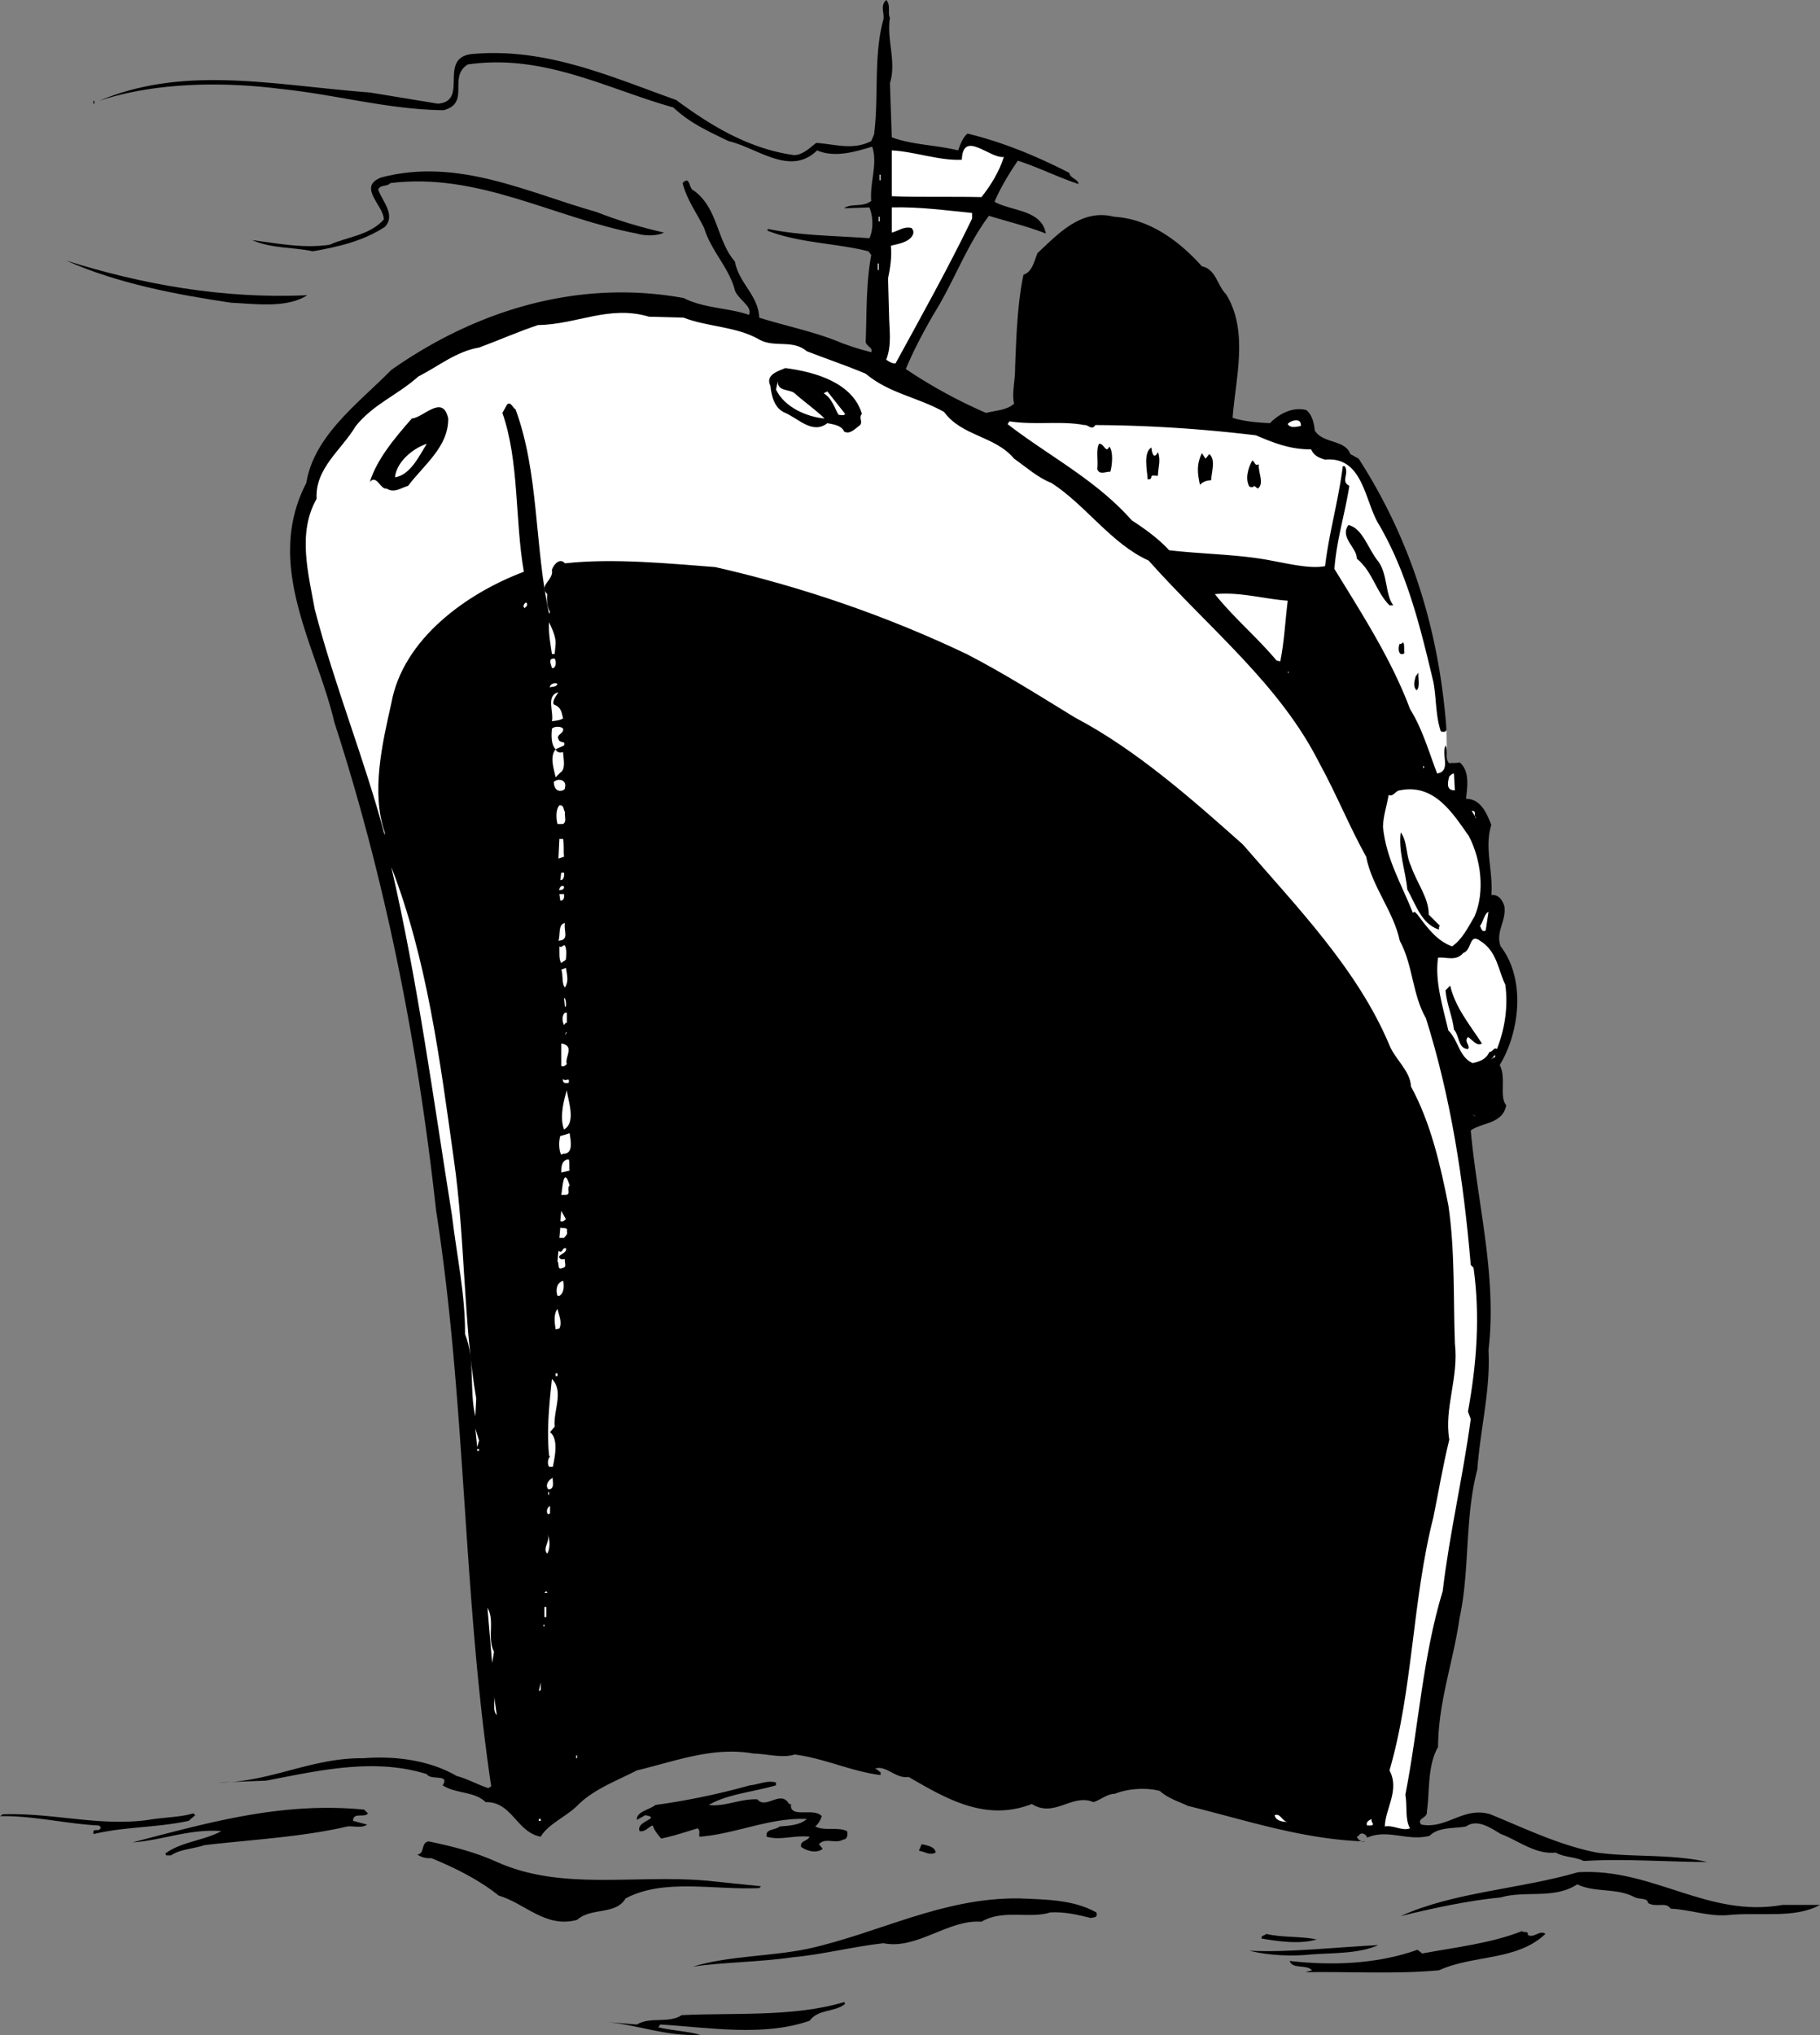
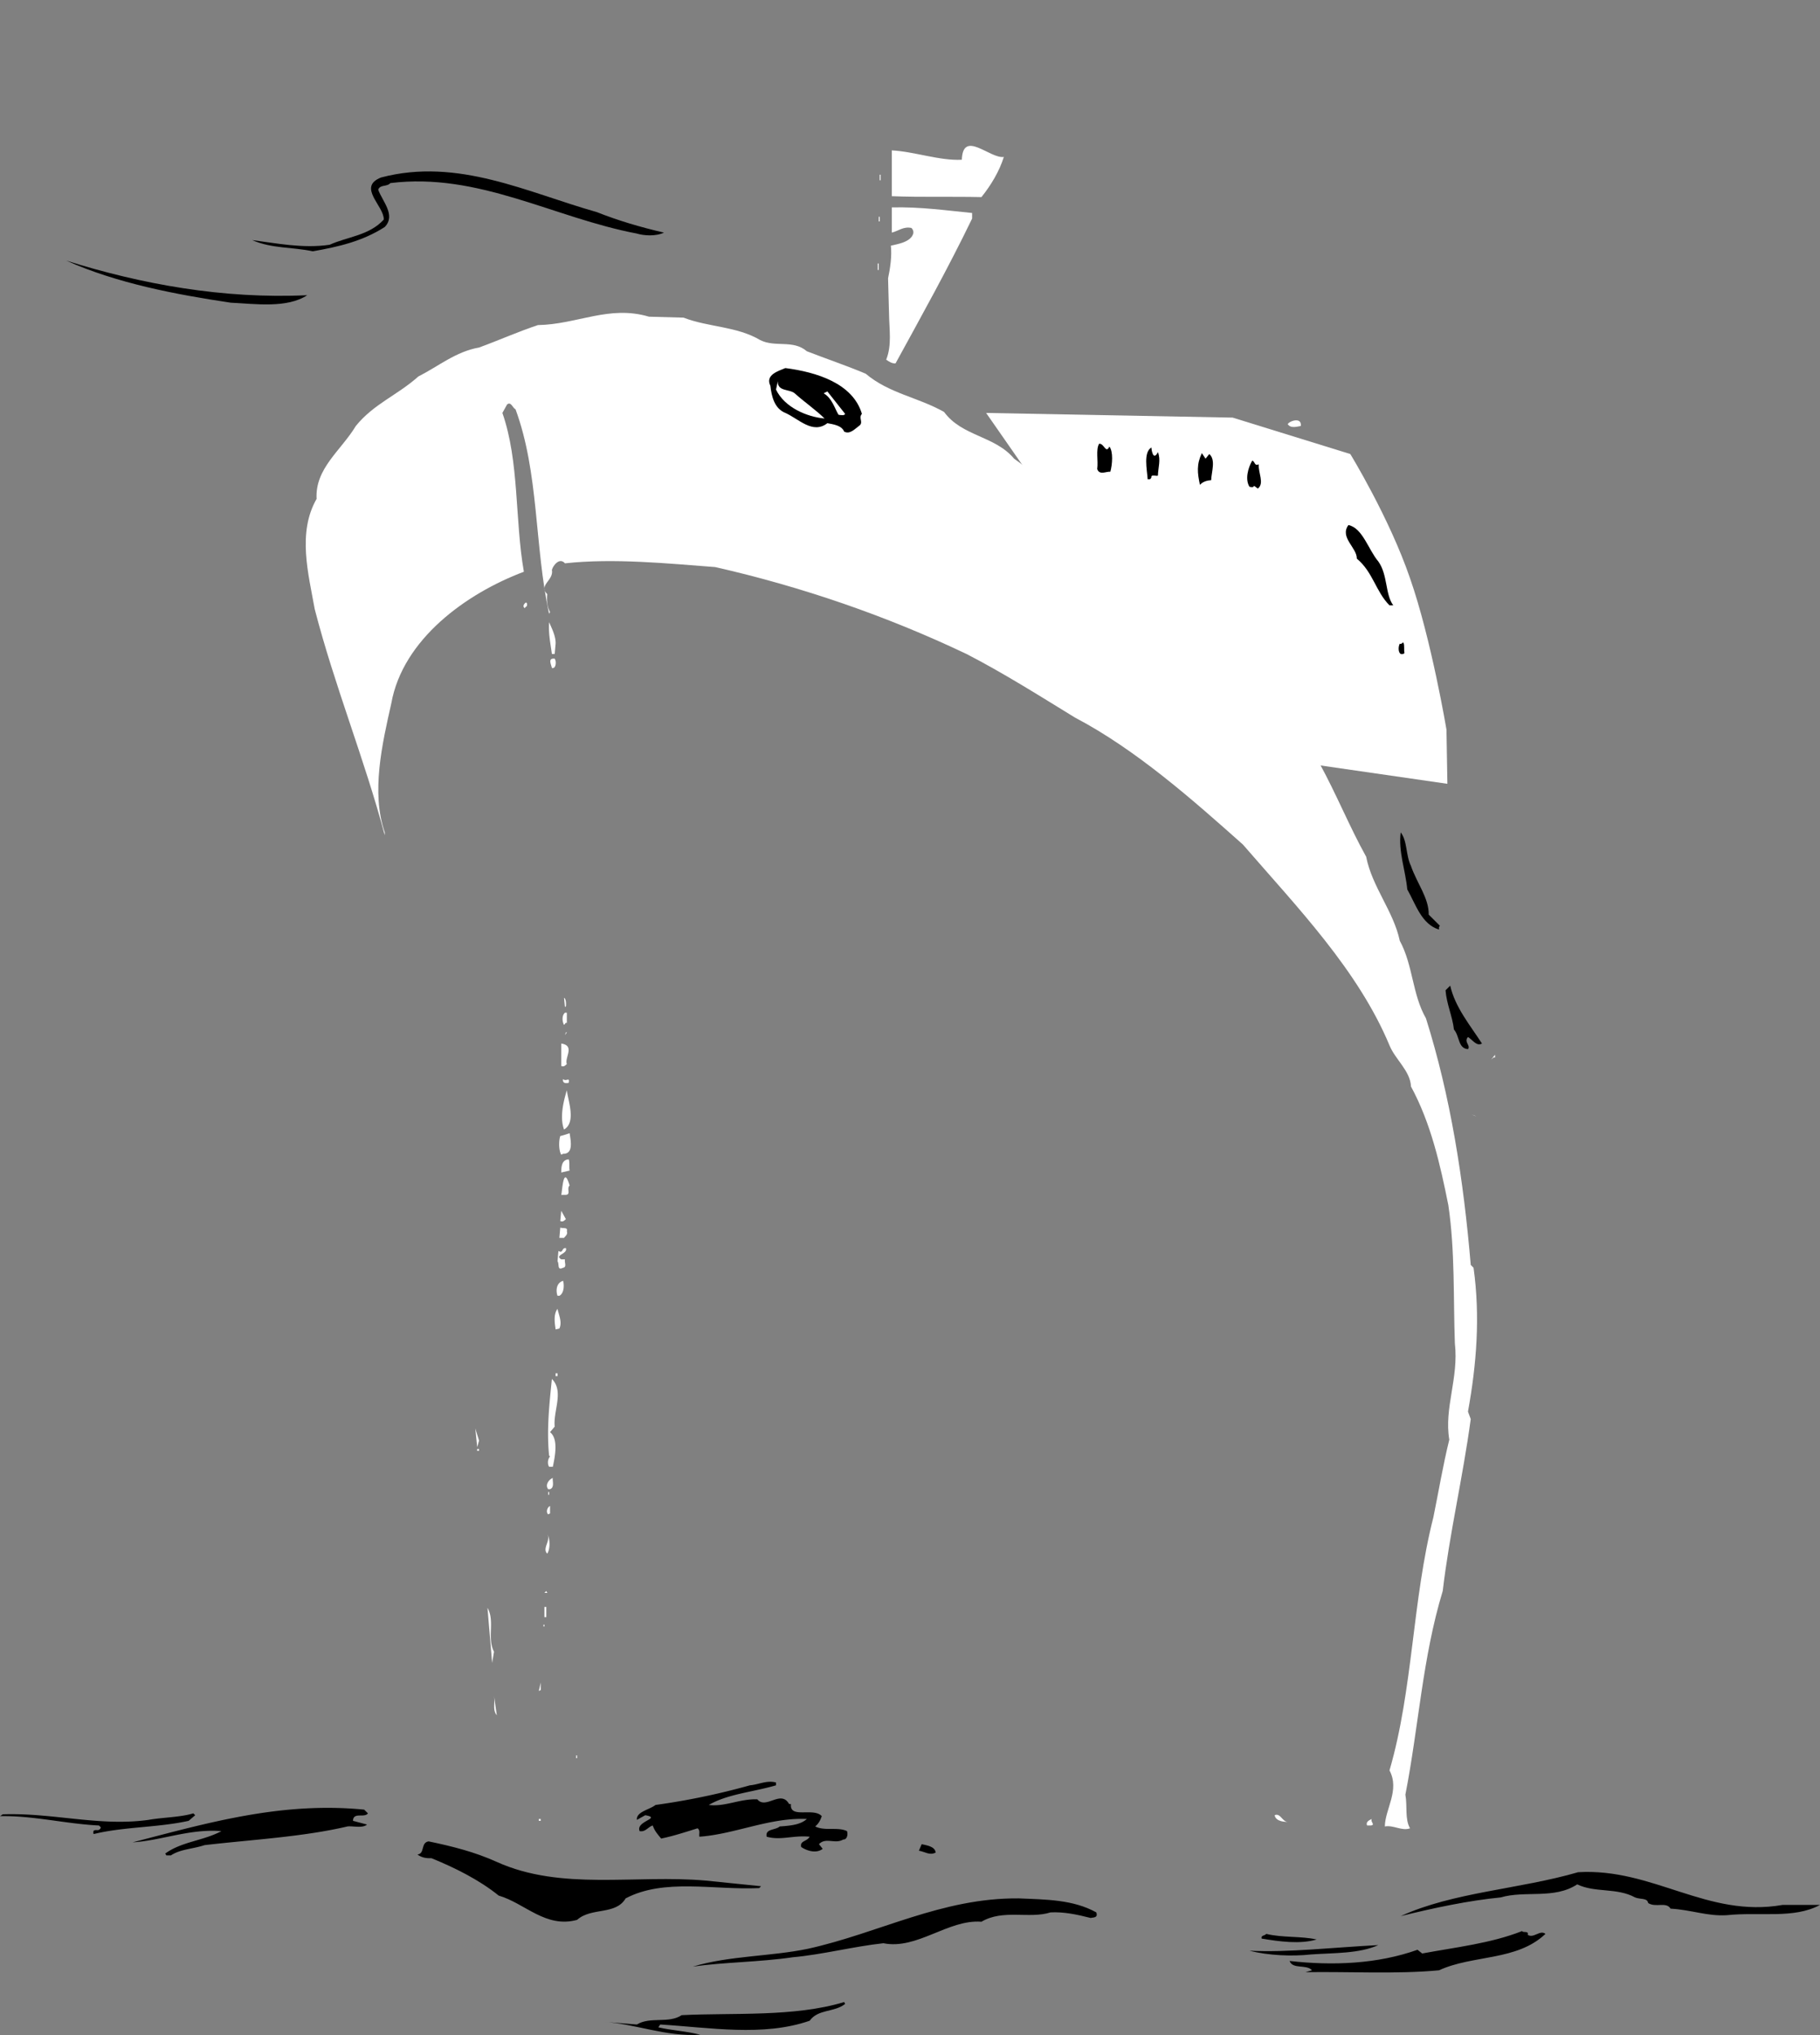
<svg xmlns="http://www.w3.org/2000/svg" width="194.902" height="217.822">
  <rect width="100%" height="100%" fill="#808080" stroke="none" />
  <path fill="#fff" d="m105.602 44.2 26.398.5 12.602 3.898s4.175 6.808 6.398 13.3c2.277 6.508 3.902 16.2 3.902 16.2l.098 5.8-24.2-3.5L105.603 44.2" />
-   <path d="M95.3 1.898c-.374 2.325.727 4.727 0 7l.2 5.801c2.227.824 4.828.824 7.102 1.399.226-.575.425-1.274 1-1.801 3.824.926 7.425 2.426 10.898 4.203.125.625.926.625 1 1.2-2.074-.677-4.273-1.778-6.5-2.5-.973 1.425-1.875 2.925-2.5 4.398 1.828 1.027 5.027.824 5.5 3.402-1.973-.777-4.074-1.277-6.098-1.902-2.476 3.324-3.777 7.125-5.902 10.5-1.172 2.027-2.172 3.925-3 5.902a53.503 53.503 0 0 0 8.602 4.7c1.023-.278 2.226-.278 3-1-.274-1.075.125-2.477.101-3.802.125-3.074.223-6.773.899-10 .925-.273 1.125-1.375 1.5-2.3 2.324-2.176 4.726-4.774 8.199-3.899 3.726.223 6.926 2.524 9.402 5.301 1.524.324 1.625 2.023 2.598 3 2.426 3.922 1.027 8.922.699 13.2 1.227.425 2.625.523 4 .597 1.027-1.074 2.527-1.774 3.902-1.399.625.524.825 1.426.899 2.2.926 1.425 3.226.925 3.8 2.5l.899.5c5.625 8.726 8.625 18.425 9.402 29-.074.324-.375.226-.601.199-.574-1.672-.473-3.574-.801-5.297-1.375-5.777-2.773-11.578-5.797-16.8-1.578-2.477-1.676-7.376-5.8-7-.575-.177-1.176-.376-1.5-1.102-2.176.027-3.977-.676-5.903-1.5-5.574-.676-11.473-1.075-17.2-1.098-.374.625-.773-.078-1.198 0-2.375-.477-5.375.023-8-.402l-.2.3c4.426 3.426 9.426 5.926 13.301 10.301 1.422.926 2.824 1.926 4 3.2 3.625.425 7.422.425 10.899 1.101 1.824.324 4.226.922 5.8.598.426-3.575 1.426-6.973 1.899-10.7H144c.527.825-.473 1.625.5 2.102-.473 3.023-1.375 5.824-1.598 8.898 3.024 4.926 6.125 9.727 8.098 15 1.328 2.125 2.027 4.625 2.902 6.899 1.524-.274.426-1.973.899-3 .324.625-.074 1.527.402 1.902.324-.074.723.024 1.098-.101 1.125.925.824 2.625.699 3.902 1.625.023 2.227 1.625 2.703 2.797-.777 2.426.223 5.027 0 7.5.824-.074 1.223.625 1.399 1.203.226 1.625-.977 2.723-.399 4.297 2.723 3.527 2.024 9.226-.101 12.703.726 1.324-.075 3.422.699 4.297-.375 2.027-2.574 1.828-3.801 2.703.727 7.922 2.828 15.625 1.902 23.5.223 4.324-.875 8.422-1.199 12.797-1.375 5.226-.777 10.726-1.902 15.902-.676 4.723-2.274 8.926-2.301 13.801-1.172 2.023-.875 4.824-1.2 6.898.126.727-1.175.727-.597 1.399 2.723.527 4.524-1.973 7.399-1.098 3.726 1.524 7.425 3.324 11.398 4.098 3.828.527 7.926.125 11.8 1-3.573.027-8.972-.375-13.198-.098-.977-.476-2.075-.375-3-.902-2.176.226-3.977-1.274-5.899-2-.976-.574-2.476-1.672-3.703-.797-1.074.223-2.973.023-3.898 1-2.375.625-4.477-.777-6.7.2-.074-.376-.675-.677-.902-.2l-.2.098c.126.324.528.625.903.5-6.578-.176-12.777-2.274-19-3.801-.976-.473-2.078-.774-3-1.598-1.375-.375-3.375-.277-4.8.301-.876.023-1.477.625-2.301.898-2.274-.976-4.176 1.727-6.602.2-4.973 1.925-9.172-.575-13.2-2.899-1.374.223-2.374-1.277-3.597-.902.324.125.422.328.598.402V190c-3.074-.375-5.973-1.777-9.2-2.203-1.273.426-2.976-.074-4.398-.098-4.375-.777-8.375.824-12.5 1.801-2.176 1.125-4.676 2.023-6.402 3.797-1.274 1.226-3.074 1.926-3.899 3.3-2.574-.472-3.074-3.773-5.902-3.699-1.172-1.175-3.172-.875-4.598-1.8.825-1.274-1.277-.473-1.699-1.2-5.676-1.773-11.578-.375-17.203.7l-5.2.199c5.528.027 10.028-2.672 15.602-2.598 3.426-.277 7.125.223 10 1.899 1.223.324 2.223.925 3.399 1.3l.3-.199c-3.074-20.676-2.675-40.976-5.898-61.601-1.976-18.075-5.476-35.575-10.902-52.301-1.875-8.074-7.574-16.774-3-25.598.824-5.074 5.527-8.476 9.101-12.101 8.926-6.274 19.825-9.774 31.301-7.7 2.223 1.125 4.723 1.024 7 1.801.422-.875-1.078-1.574-1.5-2.601-.578-2.375-2.578-4.274-3.3-6.7-.778-1.574-1.876-3.074-2.301-4.8.824-.875.625.625 1.199.8 2.625 1.926 2.426 5.325 4.402 7.602.422 2.324 2.524 3.625 2.598 6 2.926.922 6.027 1.523 8.8 2.7a29.61 29.61 0 0 0 3.2 1c.226-.477-.473-.575-.598-1.102.125-3.075.024-6.176.598-9.301L93 26.898c-3.473-.875-7.375-.875-10.797-2.199V24.5c3.524.723 7.125.723 10.899 1 .425-.875.425-2.277 0-3.3l-2.7.097c.723-.574 2.024-.074 2.899-.797-.176-1.977.726-3.977.101-5.8-1.777.523-3.976 1.222-5.902.398-2.875 2.824-6.375-.274-9.5-1-1.973-.973-4.074-1.875-5.898-3.598-7.075-1.977-13.875-5.777-22-4.602-2.176 1.325.324 4.125-2.602 4.899-5.973-.074-11.473-1.672-17.598-2.297-6.175-.777-13.375-.676-19.3 1.297 9.226-3.875 18.726-1.672 29-.899l7.3 1.2c3.325-.274.024-4.774 3.5-5.301 8.024-.774 15.024 2.426 22 4.902 3.825 2.824 7.825 5.223 12.598 5.899.926.027 1.727-.774 2.402-1.301 2.024.125 3.926.828 5.899-.2l.3-.699c.524-3.976-.074-8.476 1-12.3.126-.774-.374-1.473.301-2.098.524.523.125 1.422.399 1.898M10 10.797h.102v.3H10v-.3" />
  <path fill="#fff" d="M107.5 16.797c-.473 1.527-1.375 3.027-2.398 4.3-3.274-.074-6.477.028-9.602-.097v-4.902c2.426.125 5.125 1.125 7.5 1 .125-3.274 3.027-.075 4.5-.301" />
  <path d="M71.102 24.898c-.875.426-2.176.325-2.899.102-8.875-1.676-16.976-6.578-26.402-5.402-.375.425-1.074.125-1.301.699.426 1.226 1.926 2.726.703 4-2.375 1.527-4.976 2.125-7.703 2.601-2.273-.476-4.375-.273-6.5-1.199 2.527.324 5.426.926 8.3.5 1.927-.875 4.227-.976 5.802-2.699.023-1.477-2.875-3.477-.301-4.5 8.226-2.176 15.726 1.625 23.101 3.7 2.325.925 4.723 1.624 7.2 2.198" />
  <path fill="#fff" d="M94.203 18.7h.098v.597h-.098v-.598m9.899 4.098v.601c-2.575 5.325-5.477 10.524-8.2 15.5-.375.024-.675-.175-1-.398.625-1.578.325-3.176.301-5l-.101-3.703c.226-1.074.425-2.375.3-3.5.723-.172 2.125-.375 2.399-1.297.027-.176.027-.375-.2-.602-.874-.175-1.374.325-2.101.5V22.2c3.027-.074 5.828.324 8.602.598m-10 .402h.101v.5h-.101v-.5" />
  <path d="m6 27.598.703.101L6 27.598m26.902 4c-2.175 1.425-5.574.925-8.199.8-5.875-.875-12.176-2.074-17.601-4.5 8.023 2.524 16.824 4.125 25.8 3.7" />
  <path fill="#fff" d="M94 28.2h.102v.698H94V28.2M73.203 34c2.625 1.023 5.723.922 8.2 2.398 1.624.825 3.523-.074 5 1.2 2.124.824 4.222 1.527 6.3 2.402 2.524 2.125 5.625 2.523 8.399 4.098 1.925 2.625 5.425 2.527 7.5 5 1.324.925 2.523 2.027 4 2.601 3.625 2.324 6.425 6.524 10.398 8.301 6.625 7.422 14.027 13.223 18.3 21.7 1.825 3.323 3.227 6.823 5 10 .626 3.222 2.927 5.823 3.602 9 1.426 2.624 1.325 5.722 2.801 8.3 2.625 8.324 4.024 17.223 4.797 26.398l.3.301c.727 5.223.325 10.324-.597 15.399l.297.8c-.875 6.426-2.273 12.227-3 18.399-2.172 7.125-2.574 14.527-4 21.8.227 1.227-.074 2.626.5 3.602-.875.324-1.773-.375-2.7-.199.028-1.875 1.626-3.875.5-6 2.528-8.676 2.427-18.176 4.7-27.102.527-2.574 1.027-5.574 1.703-8.3-.578-3.375 1.024-6.575.598-10.301-.176-4.774.027-9.875-.7-14.797-.874-4.375-1.874-8.777-4-12.703-.074-1.672-1.675-2.875-2.3-4.399-3.375-8.074-9.875-14.773-15.7-21.5-5.476-4.875-11.476-10.175-18-13.601-3.874-2.375-7.675-4.774-11.601-6.797-8.574-4.078-17.574-7.176-26.898-9.3-4.977-.376-10.875-.977-16.102-.403-.574-.672-1.273.226-1.398.703.226 1.125-1.477 1.625-.5 2.598-.075.824.023 1.425.3 1.902l-.101.2c-1.574-7.278-1.074-15.075-3.598-21.903-.277-.074-.476-.875-.902-.5l-.5.902c1.824 5.223 1.324 11.426 2.3 17-6.175 2.324-12.976 7.223-14.199 14.098-.976 4.328-2.175 9.527-.699 13.8v.301c-2.176-8.175-5.375-15.976-7.5-24.199-.676-3.777-1.875-8.176.2-11.8-.176-3.274 2.624-5.176 4.199-7.801 1.925-2.375 4.425-3.274 6.699-5.301 2.125-1.074 4.027-2.672 6.5-3.098 2.125-.777 4.125-1.676 6.3-2.402 4.227-.074 7.626-2.172 11.899-.899l3.703.102" />
  <path d="M92.3 44.297c-.374.426.126.828-.198 1.203-.575.422-1.075 1.023-1.7.7-.277-.677-1.175-.778-1.8-.903-1.575 1.226-3.075-.473-4.5-1.098-1.176-.476-1.477-1.777-1.602-2.902-.574-1.172.828-1.574 1.602-1.899 3.324.426 7.226 1.625 8.199 4.899" />
  <path fill="#fff" d="M85.102 42.098c1.023.925 2.324 1.824 3.199 2.699-1.875-.172-4.274-1.172-5.2-3.098l.2-.902c-.074 1.125 1.226.828 1.8 1.3m5.399 2.2c-.074.226-.473.125-.7.101-.374-.574-.675-1.773-1.597-2.3l.399-.2 1.898 2.399" />
-   <path d="M48 44.797c.027 3.027-2.574 4.926-4.297 7.203-.777.223-1.476.824-2.3.297-.676.125-1.075-1.574-1.801-.7.726-2.374 2.625-4.675 4.5-6.8 1.226-.074 3.324-2.672 3.898 0" />
  <path fill="#fff" d="M139.3 45.598c-.273.027-1.073.324-1.398-.2.223-.375 1.524-.773 1.399.2M45.703 47.5c-.875 1.422-1.777 3.324-3.402 3.598.125-1.575 1.824-3.075 3.402-3.598" />
  <path d="M118.8 47.797c.427.527.325 1.926.102 2.703-.375-.078-1.175.422-1.402-.3.125-.876-.172-2.075.203-2.7.524-.078.723 1.125 1.098.297m5.199.601c.328.825.027 1.625 0 2.5-.074.125-.773-.175-.7.2-.073.226-.273.226-.398.199-.074-1.074-.476-2.875.399-3.399.027.426.226 1.426.699.5m5.5.2c.727.625.227 1.925.203 2.8-.375.024-.875.125-1.203.5-.273-1.273-.375-2.175.203-3.398l.399.598.398-.5m5.3 1.102c-.073.925.626 2.023-.097 2.597l-.402-.297c-.074.223-.375.125-.5.098-.473-.774-.176-1.973.3-2.801.325.125.227.625.7.402m12.801 10.399c1.023 1.425.726 3.527 1.601 4.699h-.402c-1.473-1.473-1.774-3.574-3.5-5 .027-1.172-1.875-2.274-.899-3.598 1.524.324 2.125 2.625 3.2 3.899" />
  <path fill="#fff" d="M137.902 64.297c-.277 2.226-.375 4.426-.8 6.5l-.399-.098c-2.078-2.476-4.578-4.574-6.601-7.101 2.625-.274 5.324.527 7.8.699m-81.5.601a.382.382 0 0 0-.199.2c-.277-.176-.078-.473.098-.598.226.023.125.324.101.398m3.098 4L59.402 70h-.3c-.176-1.277-.375-2.176-.301-3.402.324.726.726 1.527.699 2.3" />
  <path d="M150.402 69.898c-.074.125-.277.125-.402.102-.273-.176-.273-.777-.098-1.102.223.125.223-.175.399-.101.125.328.027.726.101 1.101" />
  <path fill="#fff" d="M59.402 70.5c.223.324.125 1.125-.3 1-.075-.375-.477-1.078.3-1M138 72.098l-.098-.2H138zm0 0" />
-   <path d="M151.703 73.898c-.375-.375-.277-.875-.101-1.5l.3-.398c-.074.523.223 1.523-.199 1.898" />
-   <path fill="#fff" d="M59.703 73.2c-.176.425-.578.222-.8.398-.075-.375.523-.575.8-.399m.097.899c-.273.425-.675.925-.5 1.3.825.325.825.825 1 1.5-.374.227-.773.227-1.198.301.226-.976-.676-2.777.699-3.101M60.3 78c.126.523-.773.625-.5 1.098.126.527.825.125.602.699l-.902.402c.125.324.426.426.8.301.028.723.325 1.824-.3 2.2l-.5.5c-.172-.876-.672-2.177 0-3-.473-.477-.473-1.376-.398-2.2.226-.277 1.023-.277 1.199 0m92.101 4h.098v.2h-.098V82m3.398 2.598c-.972.027-.773-.875-.597-1.5.125-.075.223-.274.5-.301l.098 1.8m-95.301-.3c.027.226-.172.226-.2.3-.773.227-.972-.374-1-.898.528-.476 1.427-.176 1.2.598m96.8 5.203c1.325 2.523 1.727 6.023.602 8.598-.675 1.125-1.277 2.425-2.402 3.199-1.574-.574-2.574-1.875-3.7-3.399l-.3-.3-.2.101c-1.175-2.976-2.874-5.777-3.198-9.199.023-1.176.425-2.277.601-3.402.524.226.723-.473 1.2-.5 3.722-.774 5.722 2.527 7.398 4.902M60.5 86.898c-.074.524.227 1.024-.2 1.301h-.597c-.176-.676-.176-1.574.2-2 .523-.074.425.524.597.7m97.602.699-.5-.801c.625-.074.125.625.5.8" />
  <path d="M151.102 92.7c.625 1.823 1.925 3.425 1.898 5.198l1.203 1.2c-.176.125-.078.324-.101.402-1.875-.578-2.477-2.676-3.399-4.3-.176-1.977-.976-4.075-.703-6.102.727.925.527 2.425 1.102 3.601" />
-   <path fill="#fff" d="M60.3 89.797c.126.625.028 1.328.102 1.902l-.601.2.101-2.102h.399m-11.699 34.301c1.226 8.527 1.023 17.625 2.398 25.601l-.098 1.899c-.675-2.875.024-5.973-1.101-8.801.027-4.274-.875-8.274-1.399-12.7-1.976-12.374-3.675-25.074-6.5-37.3 3.825 9.828 5.223 20.726 6.7 31.3m11.8-30.699c.024.325.024.825-.402.801l.102-.8h.3m0 1.499c.024.426-.375.325-.5.399-.074-.172.223-.672.5-.399m0 .802c.024.323.024.722-.402.698l-.098-.699h.5m98.7 3.899c-.375.226-.477-.176-.602-.5.328-.375.426-1.274.902-1.5l-.3 2M60.5 98.797c-.172.828.527 1.828-.7 1.902.227-.574-.073-1.777.7-1.902m100.703 6.601c.324 2.426-.078 4.825-.902 6.899-.274-.274-.473.328-.801.3-.375.825-1.074 1.028-1.797 1.2-1.476-.672-1.476-2.375-2.601-3.5-.575-2.473-1.477-5.274-1.102-7.797.926-.078 1.926.422 2.703-.5.922-.277.625-2.176 1.797-1.3 1.828 1.124 1.926 3.124 2.703 4.698M60.5 101.2c.227.523.125 1.124.102 1.5-.176.222-.375.222-.5.398-.274-.473-.176-1.075-.2-1.801.223.226.325-.172.598-.098m0 4.501c-.375-.376-.172-1.477-.398-1.903l.5-.2c.125.825.324 1.426-.102 2.102" />
  <path d="M158.703 111.7c-.578.323-.976-.376-1.5-.7-.476.523.324.922 0 1.297-1.078-.074-.875-1.375-1.5-2.098-.176-1.476-.777-2.676-.902-4.199l.5-.5c.527 2.324 2.125 4.223 3.402 6.2" />
  <path fill="#fff" d="m60.602 107.7-.102.097-.098-1c.223.125.223.625.2.902m.101 1.801c-.176-.078-.176.125-.3.2-.176-.278-.278-.977.097-1.302h.203v1.102m-.203 1.297.102-.297h.101zm.203 3.101c-.176.125-.277.325-.601.2v-2.399c1.523.223.324 1.524.601 2.2m99.399-.699c-.176-.075-.274.124-.399.198l.399-.5v.301m-99.2 2.699c-.476.125-.675-.074-.601-.398.324.324.726-.277.601.398m-.5 5c-.476-1.273-.074-2.976.301-4.199.125 1.125 1.024 3.426-.3 4.2m97.699-1.399-.5-.203.3.101zM61 121.297c.125.828.426 2.226-.7 2.203l-.198.098c-.274-.473-.274-1.473-.102-2 .328-.074.625-.176 1-.301m-.098 2.801c.125.324.024.824.098 1.199l-.898.203c.023-.277-.075-1.375.8-1.402m.098 2.8c-.375.325.227 1.024-.5 1h-.398c.125-.476.226-3.273.898-1m-.398 3.602c-.176.125-.274.324-.602.2l.102-1.102.5.902m.101 1.297c.125.328-.176.527-.3.703h-.5l.097-1.102c.328.125.828-.074.703.399m-.101 1.801c.226.625-1.274.726-.5 1.199h.398c-.074.328.227.828-.2.902-.675.324-.374-.375-.597-.699l.098-1.102c.527.325.324-.375.8-.3m-.301 3.5c.126.425.126 1.324-.398 1.601h-.199c-.176-.476-.176-1.375.598-1.601m-.399 5.102-.402.097c-.074-.574-.273-1.574.203-2.2.125.626.524 1.426.2 2.102M59.5 147h.203v.297H59.5V147m-.098 5.7-.5.597c.926.726.524 2.625.301 3.703h-.402c-.176-.277-.176-.777.101-1.102l-.101-.101c-.274-2.774.027-5.473.3-8.2 1.325 1.325.126 3.426.301 5.102m-8.3 2.199-.2-2 .399 1.301zm0 .2h.199v.199h-.2v-.2m8.102 3.103c-.078.222.223 1.023-.3 1.198h-.2c-.375-.476.125-1.074.5-1.199m-.5 1.501h.098v.3h-.098v-.3m.199 2.3a1.272 1.272 0 0 0-.199.098c-.277-.274-.078-.774.2-.899V162m-.301 4.297c-.575-.574.425-1.375 0-2.098.324.524.324 1.625 0 2.098m0 4.203H58.3l.199-.203c.027.125.125.125.102.203M58.3 172h.2v1.098h-.2V172m-5.398 4.797L52.703 178l-.5-5.902c.824 1.425-.078 3.226.7 4.699m5.3-2.899h.098v.2h-.098v-.2m-.5 7.102.2-.902v.8zm-4.5 2.598c-.476-.575-.176-1.274-.3-2.098l.3 2.098m8.5 4.3h.098v.301h-.098v-.3" />
  <path d="M83.102 190.797v.3c-2.477.727-5.176.926-7.2 2.102 1.723.223 3.325-.676 5.2-.601.925 1.125 2.523-1.075 3.398.5h.203c-.176 1.625 2.422.324 3.297 1.3-.172.524-.375.825-.7 1.102 1.028.523 2.427.023 3.403.5.125.324.024.922-.402.898-.875.524-1.875-.273-2.598.5l.399.5c-.676.524-1.676.227-2.301-.199-.176-.676.625-.574.902-1.101-1.777-.176-3.078.425-4.601 0-.176-.875.925-.676 1.398-1.098 1.125-.078 2.227-.176 2.902-.8-3.976-.177-7.675 1.624-11.5 1.898-.074-.274.125-.676-.199-.899-1.375.426-2.578.824-3.902 1.098-.375-.473-.676-.774-.899-1.399-.476.125-.777.727-1.402.602-.473-1.078 2.426-1.375.602-1.703l-.899.5c-.078-.875 1.324-1.074 2-1.598a75.527 75.527 0 0 0 10.098-2.101c.926-.075 1.824-.575 2.8-.301m-43.699 3.301c-.375.527-1.574-.176-1.601.8l1.5.399c-.473.426-1.574.125-2.098.203-4.777 1.125-10.375 1.422-15.3 2-1.278.422-2.575.422-3.602 1.098h-.5c.027-.075-.074-.075-.098-.2 1.723-1.273 4.125-1.375 6-2.398-3.375-.277-6.476 1.023-9.5 1.2 8.024-2.075 15.922-4.376 24.797-3.5l.402.398m-18.5.199-.699.601c-3.277.727-6.875.625-10.101 1.399-.176.027-.075-.172-.102-.297.227-.277.625.125.8-.402l-.198-.2c-3.575-.175-7.075-1.074-10.602-1l.3-.199c5.427-.176 10.325 1.324 15.602.598 1.524-.274 3.426-.274 4.801-.7l.2.2" />
  <path fill="#fff" d="M137.902 195c-.175.023-1.277.023-1.402-.703.625-.274.828.726 1.402.703m8.898.398h-.398c-.175-.375.223-.574.5-.699-.175.324.426.625-.101.7m-89.098-.699h.2v.198h-.2v-.199" />
  <path d="M53.203 199.297c6.922 3.125 14.824 1.328 22.399 2l5.898.601-.2.2c-4.874.226-10.175-1.075-14.3 1.101-1.074 1.824-3.672.926-5.2 2.301-3.374.922-5.573-1.777-8.398-2.602-2.074-1.675-4.675-2.976-7.199-4-.578.024-1.078-.074-1.5-.398.824-.078.324-1.277 1.2-1.402 2.523.527 4.925 1.125 7.3 2.199m47-1c-.676.328-1.078-.074-1.8-.2l.3-.699c.524.125 1.422.227 1.5.899m90.699 5.601h4c-2.777 1.524-6.476.727-10 1.102-2.074.125-3.777-.578-6-.703-.476-.774-1.574-.074-2.402-.598-.074-.574-.875-.375-1.398-.601-1.977-1.075-4.274-.473-6.2-1.399-2.476 1.625-5.574.625-8.199 1.399-3.375.324-7.176 1.125-10.703 2 5.625-2.575 12.727-2.875 19-4.7 8.027-.476 13.828 4.926 21.902 3.5m-73.5.802c.223.624-.375.523-.601.597-1.473-.375-2.875-.672-4.301-.598-2.273.723-5.074-.375-7.398 1-3.575-.277-6.875 3.024-10.5 2.301-3.075.324-6.575 1.223-9.7 1.5-3.574.523-7.375.523-10.699 1 3.922-1.176 8.324-1.078 12.297-1.902 7.625-1.676 14.328-5.473 22.602-5.399 2.925.125 5.824.125 8.3 1.5m46.2 2.399c.625.425 1.324-.575 1.898-.098-3.074 2.922-7.773 2.223-11.398 3.898-4.575.426-9.676.125-14.301.2l.699-.2c-.574-.675-2.074-.074-2.398-1 4.625.524 9.425.325 13.699-1.199l.5.399c3.625-.676 7.324-1.075 10.699-2.399.125.223.727-.074.602.399m-22.602.5c-1.773.527-3.973.226-5.898-.098-.075-.375.324-.277.5-.5 1.726.422 3.726.223 5.398.598m6.602.602c-2.075.925-4.676.823-7.2 1-1.976.222-4.574.124-6.601-.403 4.027.226 9.324-.375 13.8-.598M90.5 214.5c-1.172.922-2.875.523-3.797 1.797-4.976 1.726-10.676.726-16 .402L70.5 217c1.328.324 3.125.422 4.5.797-3.773.226-6.875-1.172-10.5-1.399l3.703.301c1.422-.875 3.422-.074 4.797-1 5.527-.277 12.027.223 17.402-1.402l.098.203" />
</svg>